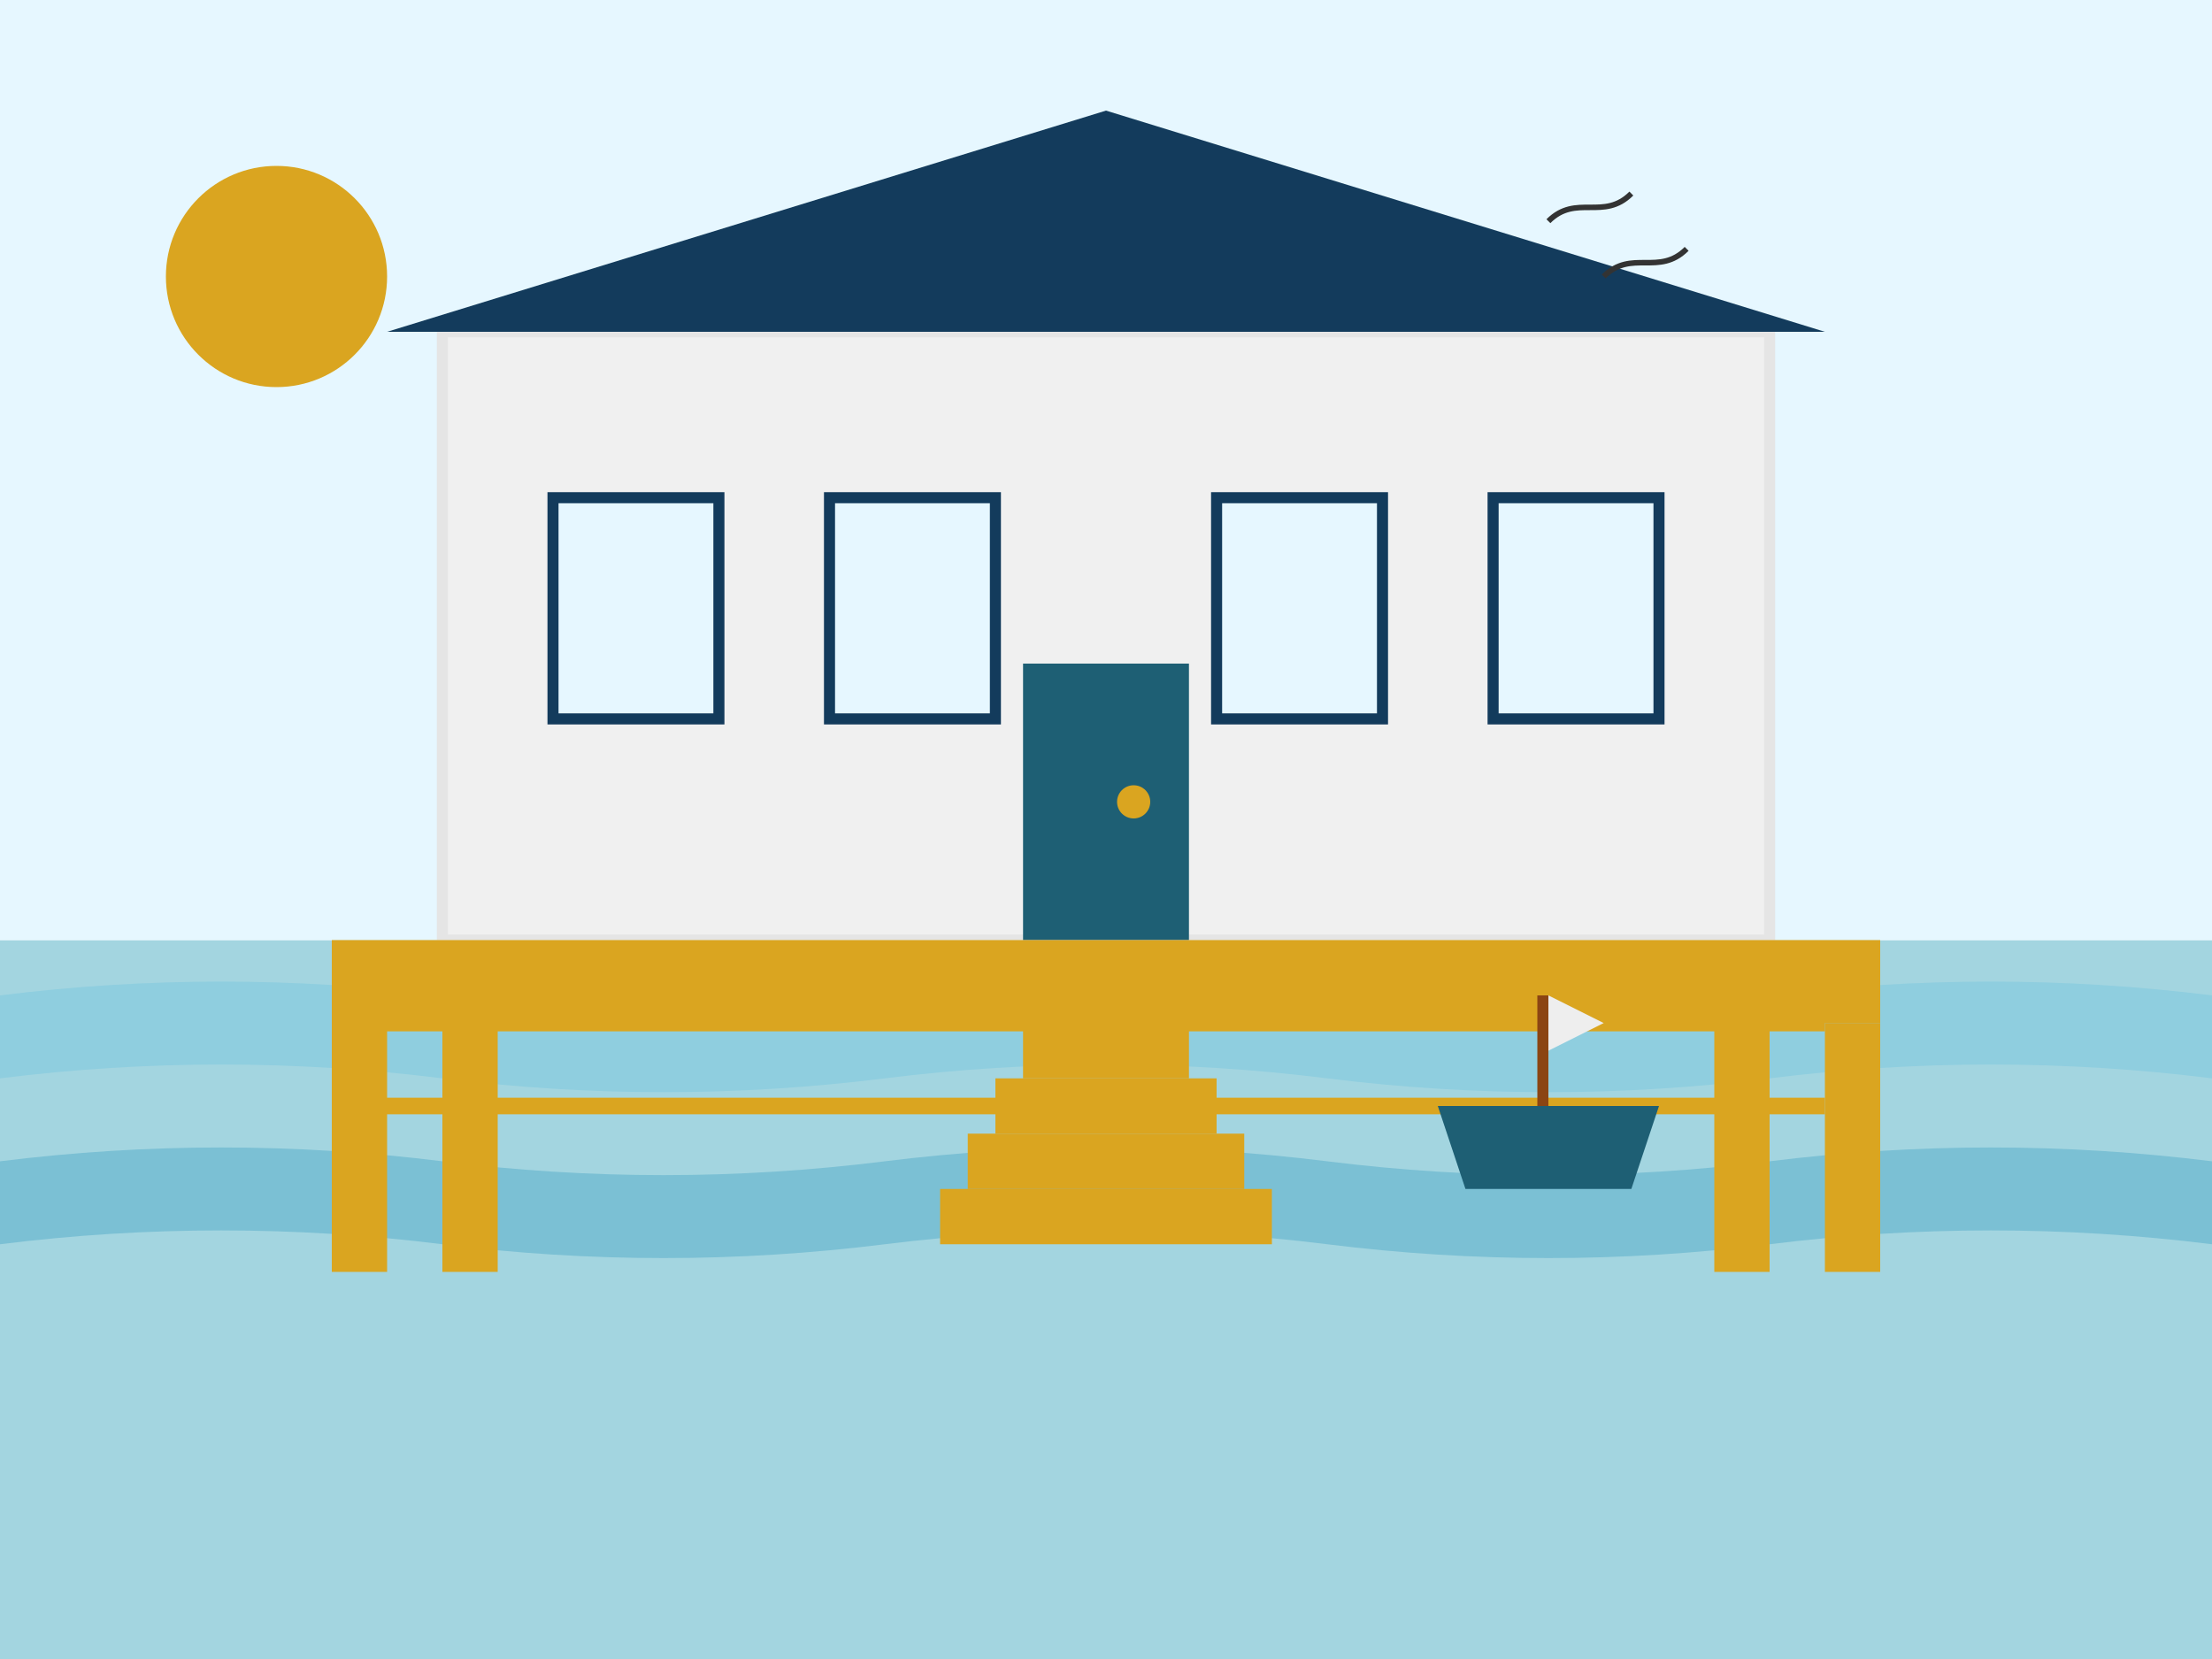
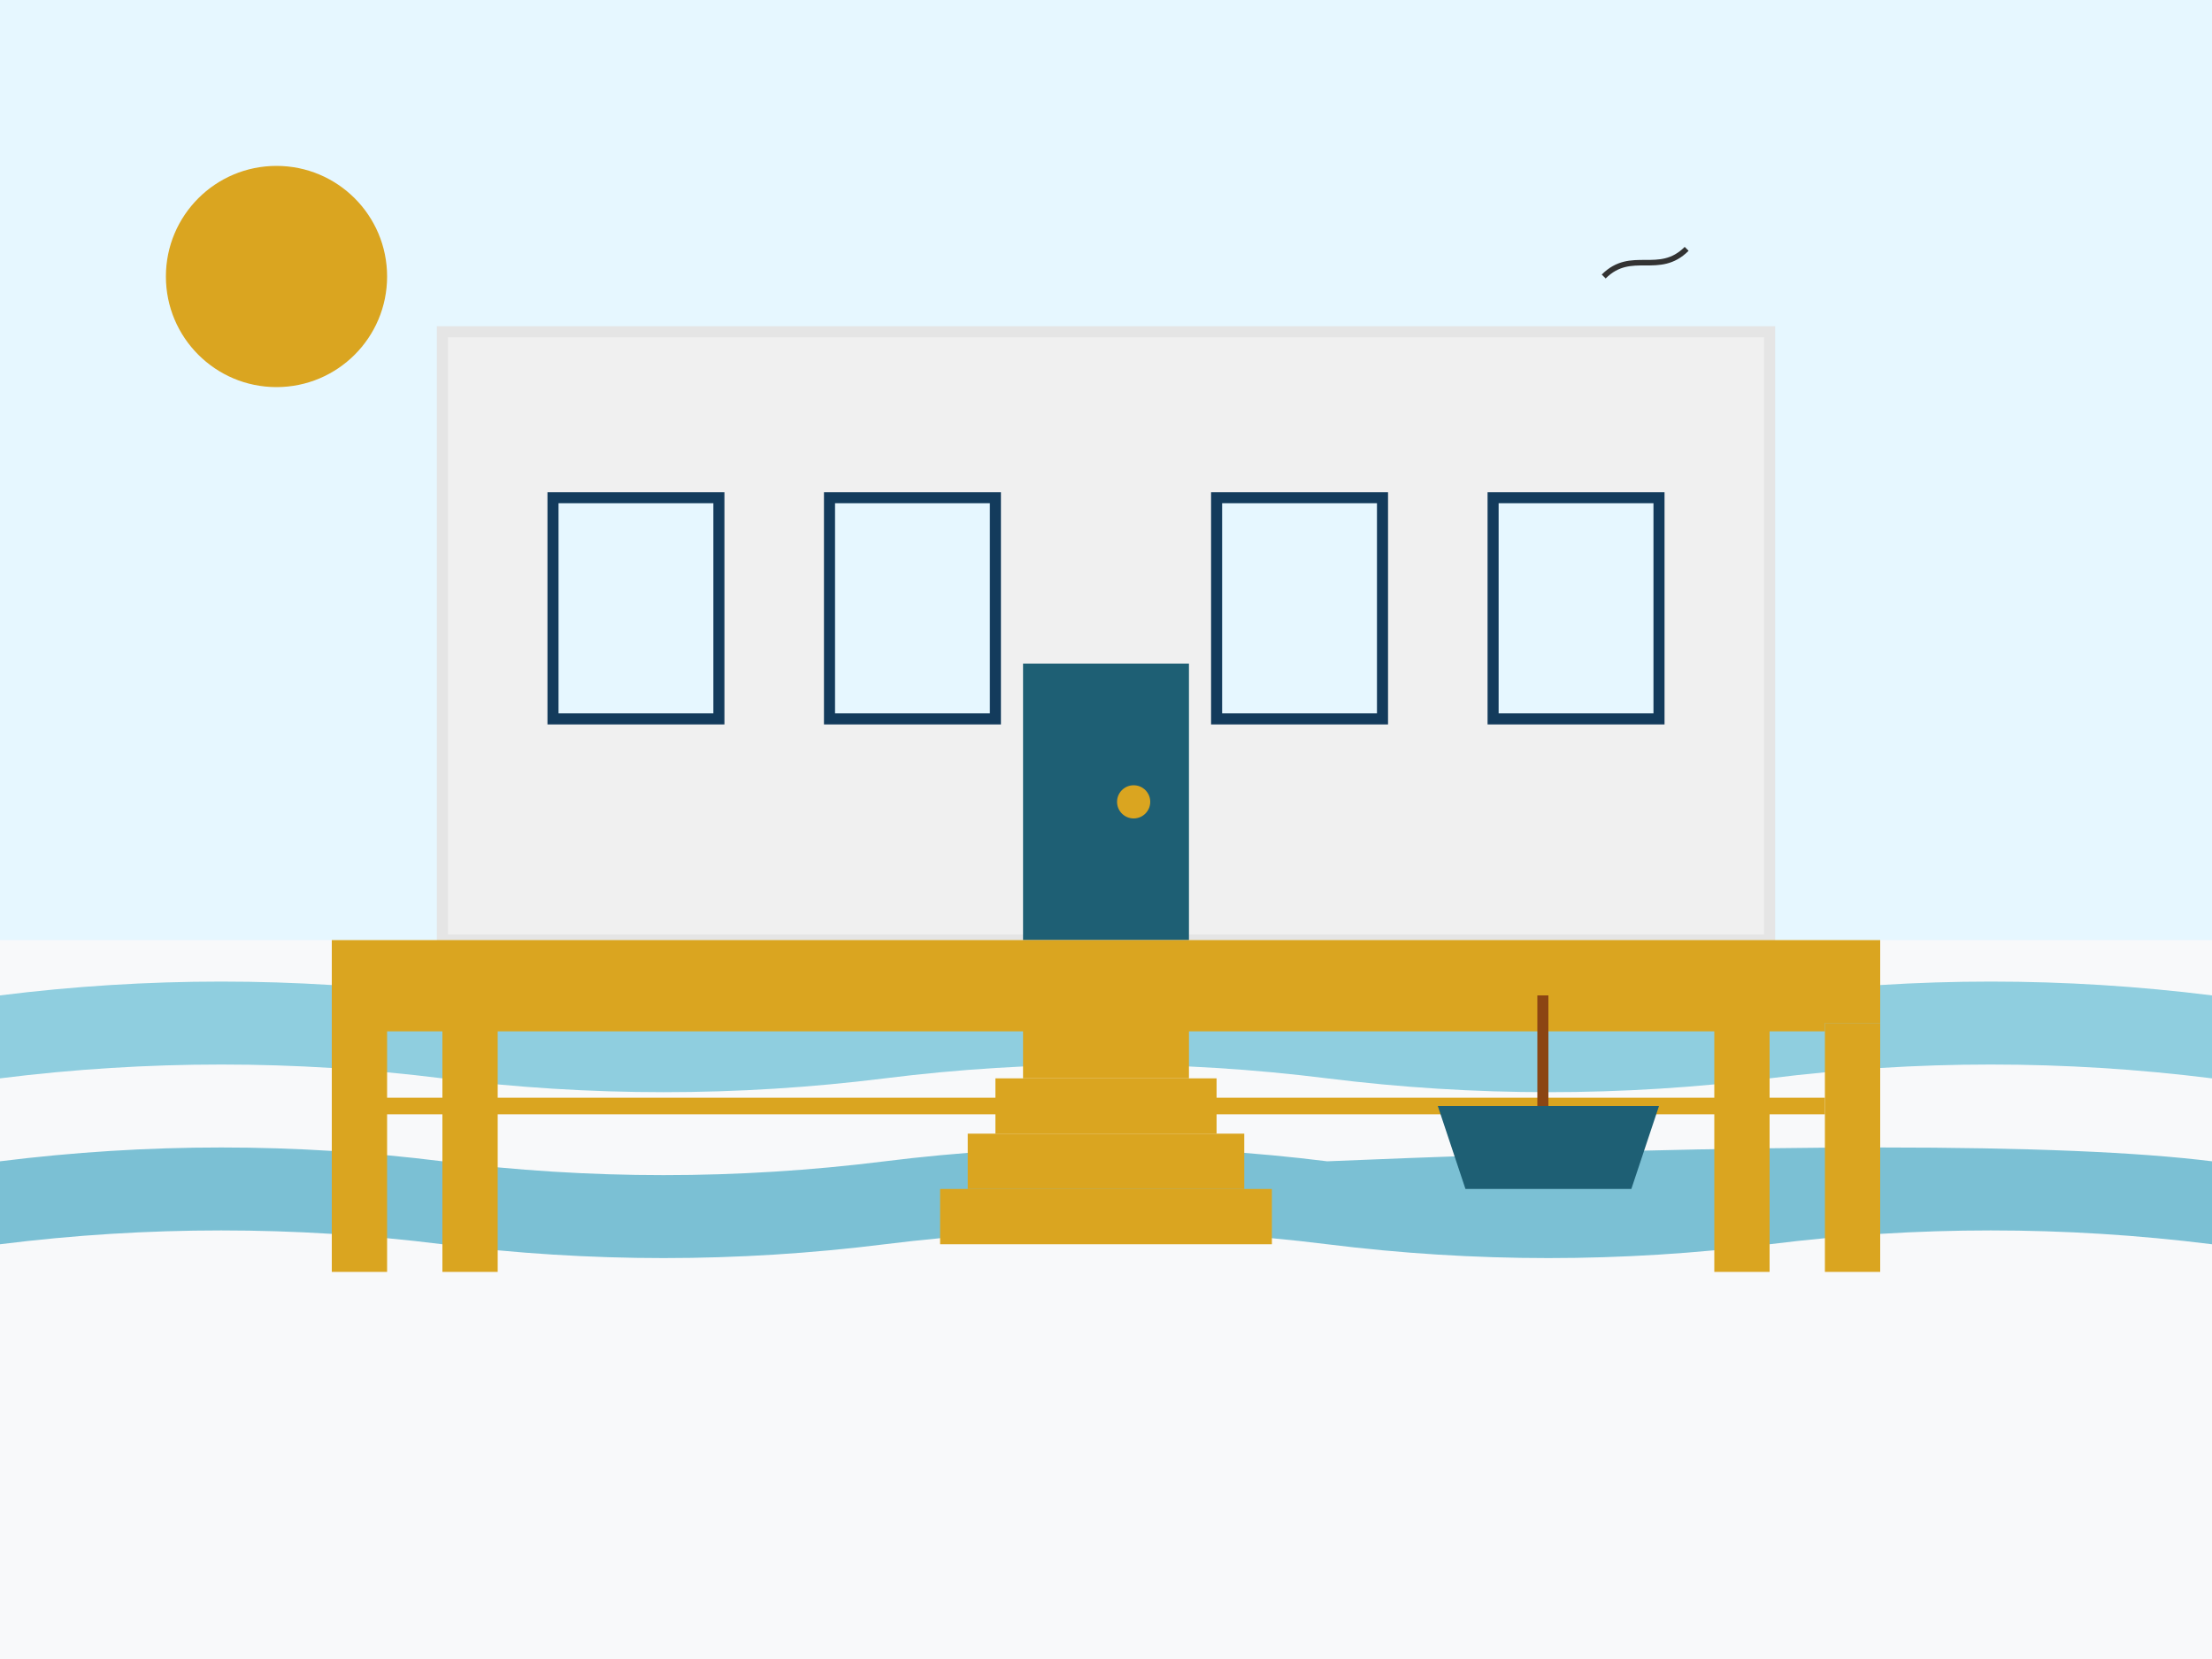
<svg xmlns="http://www.w3.org/2000/svg" viewBox="0 0 400 300" width="400" height="300">
  <rect width="400" height="300" fill="#f8f9fa" />
-   <rect y="170" width="400" height="130" fill="#a3d5e0" />
  <path d="M0 180 Q 40 175, 80 180 Q 120 185, 160 180 Q 200 175, 240 180 Q 280 185, 320 180 Q 360 175, 400 180 L 400 195 Q 360 190, 320 195 Q 280 200, 240 195 Q 200 190, 160 195 Q 120 200, 80 195 Q 40 190, 0 195 Z" fill="#8fcedf" />
-   <path d="M0 210 Q 40 205, 80 210 Q 120 215, 160 210 Q 200 205, 240 210 Q 280 215, 320 210 Q 360 205, 400 210 L 400 225 Q 360 220, 320 225 Q 280 230, 240 225 Q 200 220, 160 225 Q 120 230, 80 225 Q 40 220, 0 225 Z" fill="#7bc0d4" />
+   <path d="M0 210 Q 40 205, 80 210 Q 120 215, 160 210 Q 200 205, 240 210 Q 360 205, 400 210 L 400 225 Q 360 220, 320 225 Q 280 230, 240 225 Q 200 220, 160 225 Q 120 230, 80 225 Q 40 220, 0 225 Z" fill="#7bc0d4" />
  <rect width="400" height="170" fill="#e6f7ff" />
  <g transform="translate(80, 60)">
    <rect x="0" y="0" width="240" height="110" fill="#f0f0f0" stroke="#e5e5e5" stroke-width="2" />
-     <path d="M-10 0 L120 -40 L250 0 Z" fill="#133b5c" />
    <rect x="20" y="30" width="30" height="40" fill="#e6f7ff" stroke="#133b5c" stroke-width="2" />
    <rect x="70" y="30" width="30" height="40" fill="#e6f7ff" stroke="#133b5c" stroke-width="2" />
    <rect x="140" y="30" width="30" height="40" fill="#e6f7ff" stroke="#133b5c" stroke-width="2" />
    <rect x="190" y="30" width="30" height="40" fill="#e6f7ff" stroke="#133b5c" stroke-width="2" />
    <rect x="105" y="60" width="30" height="50" fill="#1e5f74" />
    <circle cx="125" cy="85" r="3" fill="#daa520" />
    <rect x="-20" y="110" width="280" height="15" fill="#daa520" />
    <rect x="0" y="125" width="10" height="45" fill="#daa520" />
    <rect x="230" y="125" width="10" height="45" fill="#daa520" />
    <rect x="-20" y="125" width="10" height="45" fill="#daa520" />
    <rect x="250" y="125" width="10" height="45" fill="#daa520" />
    <line x1="-20" y1="125" x2="250" y2="125" stroke="#daa520" stroke-width="3" />
    <line x1="-20" y1="140" x2="250" y2="140" stroke="#daa520" stroke-width="3" />
    <rect x="105" y="125" width="30" height="10" fill="#daa520" />
    <rect x="100" y="135" width="40" height="10" fill="#daa520" />
    <rect x="95" y="145" width="50" height="10" fill="#daa520" />
    <rect x="90" y="155" width="60" height="10" fill="#daa520" />
  </g>
  <g transform="translate(260, 200)">
    <path d="M0 0 L40 0 L35 15 L5 15 Z" fill="#1e5f74" />
    <rect x="18" y="-20" width="2" height="20" fill="#8B4513" />
-     <path d="M20 -20 L20 -10 L30 -15 Z" fill="#eeeeee" />
  </g>
  <circle cx="50" cy="50" r="20" fill="#daa520" />
-   <path d="M280 40 C 285 35, 290 40, 295 35" stroke="#333333" stroke-width="1" fill="none" />
  <path d="M290 50 C 295 45, 300 50, 305 45" stroke="#333333" stroke-width="1" fill="none" />
</svg>